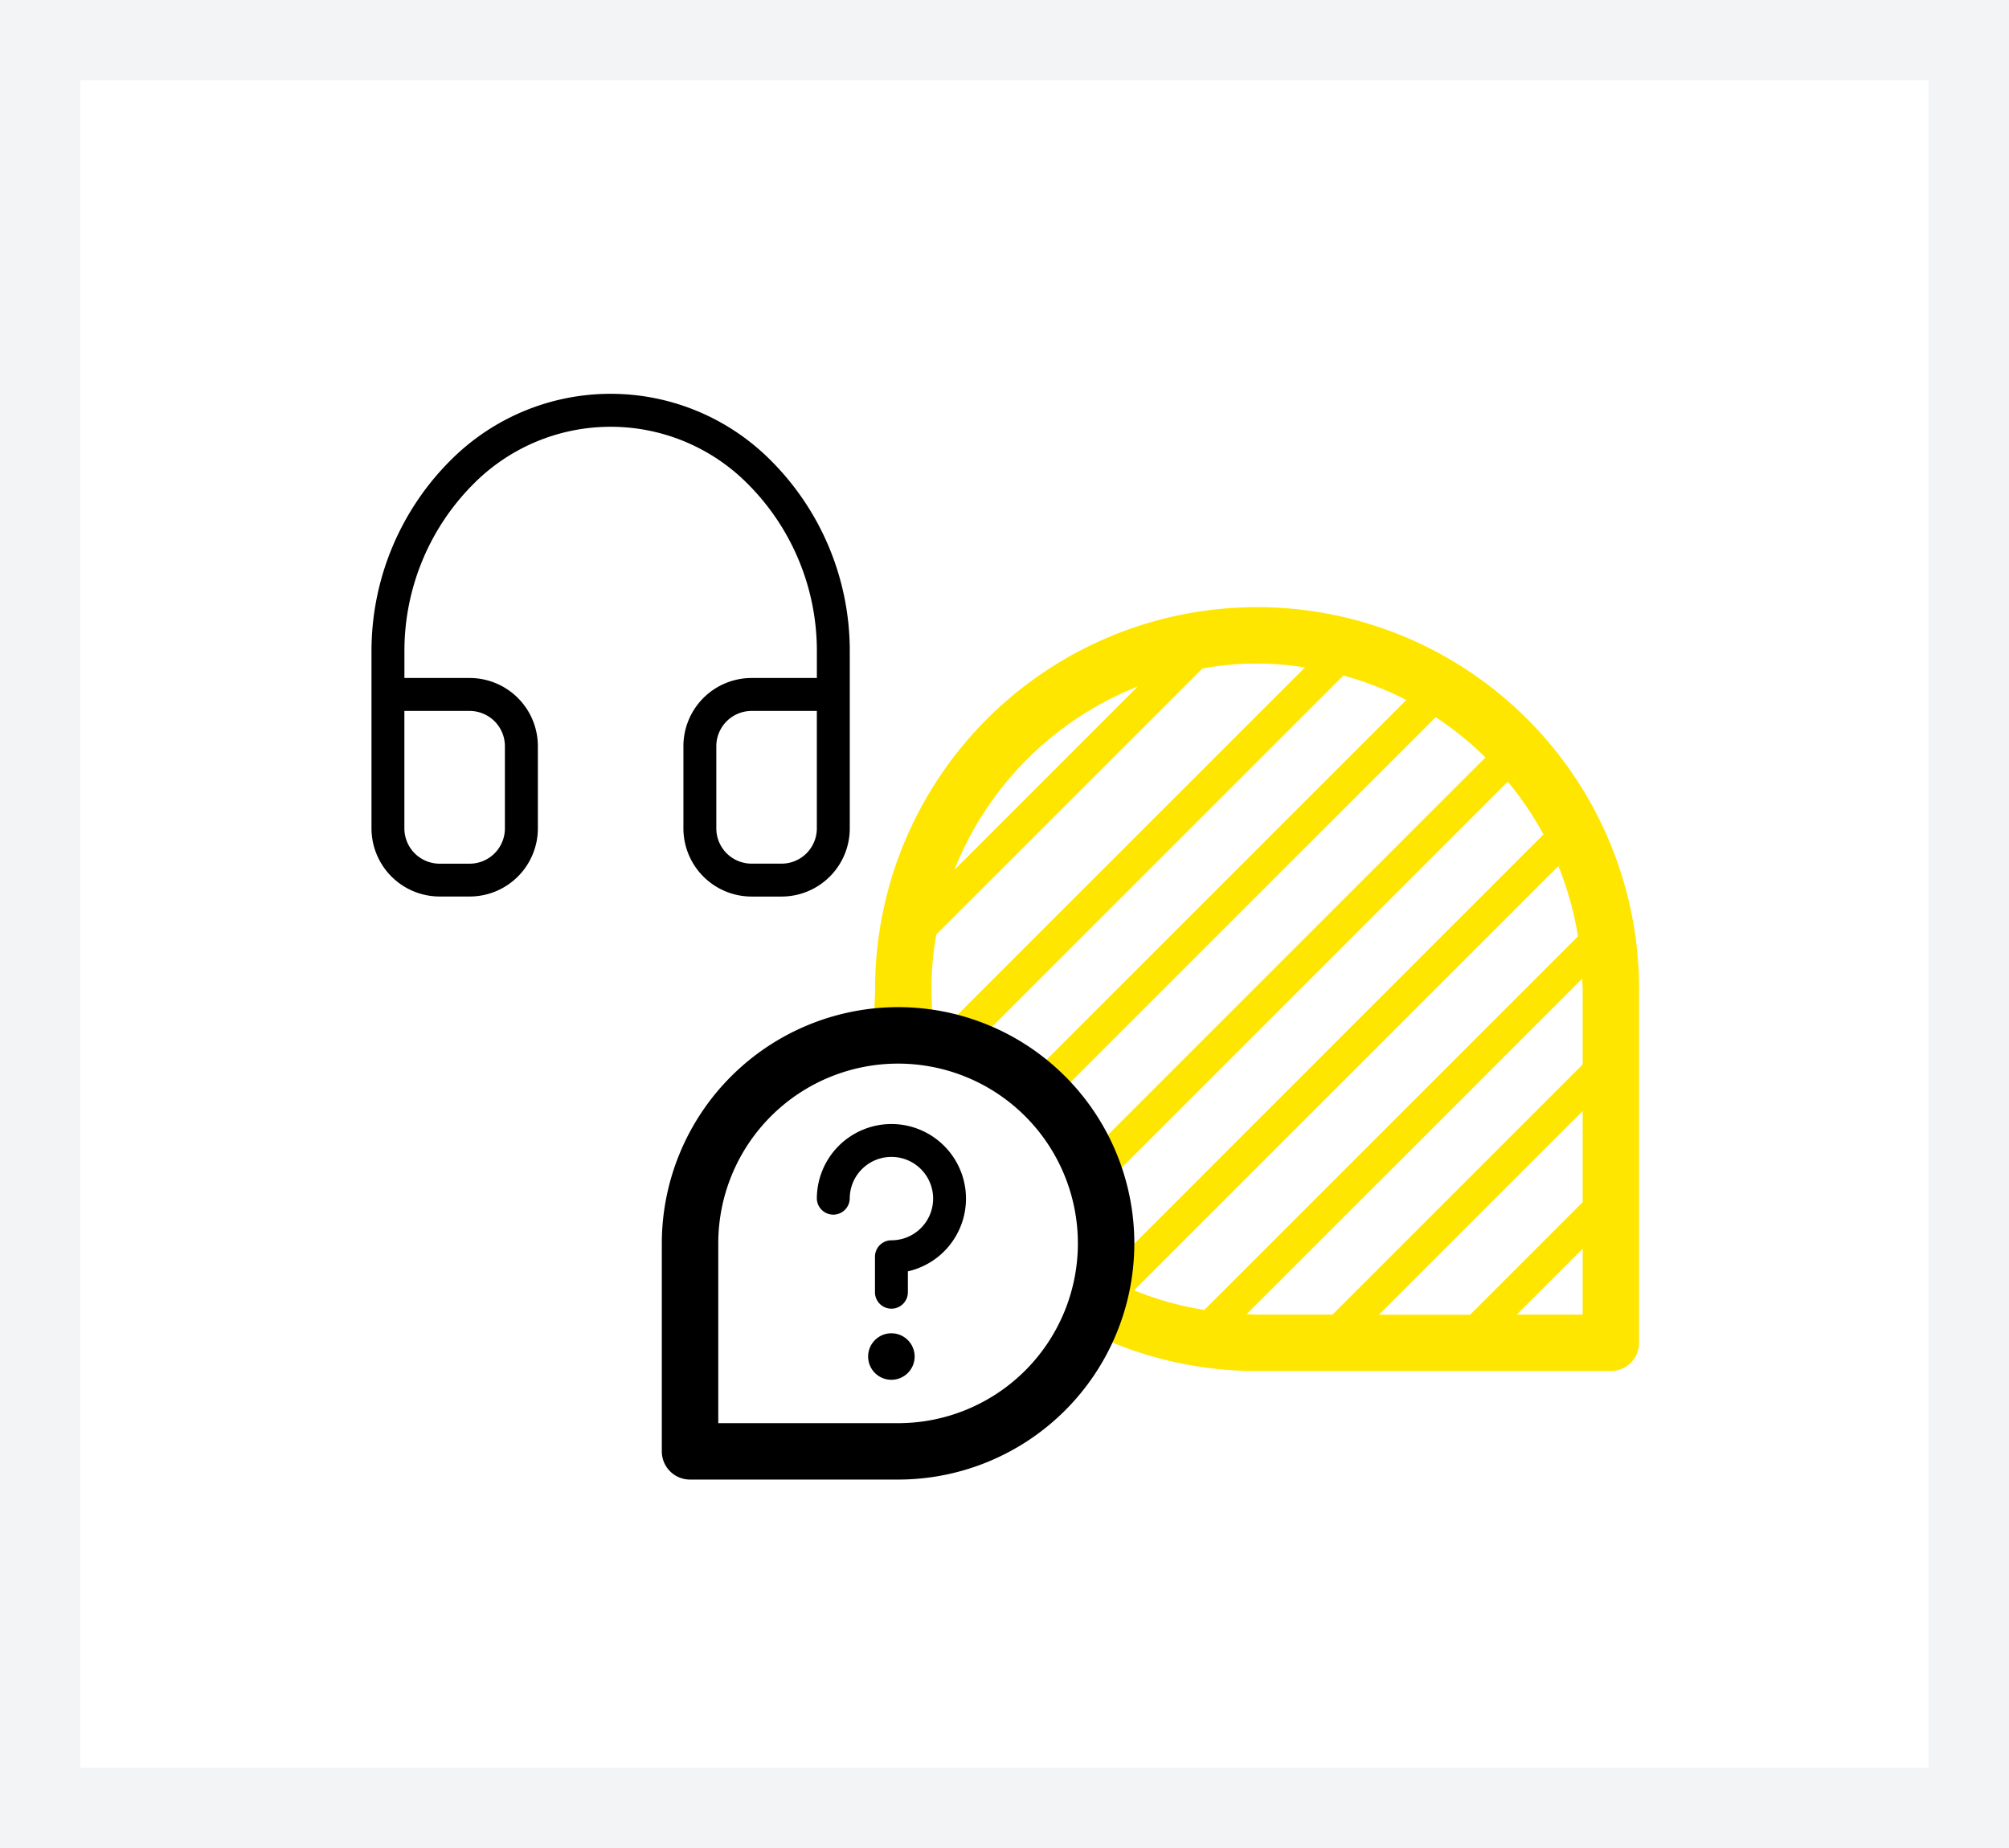
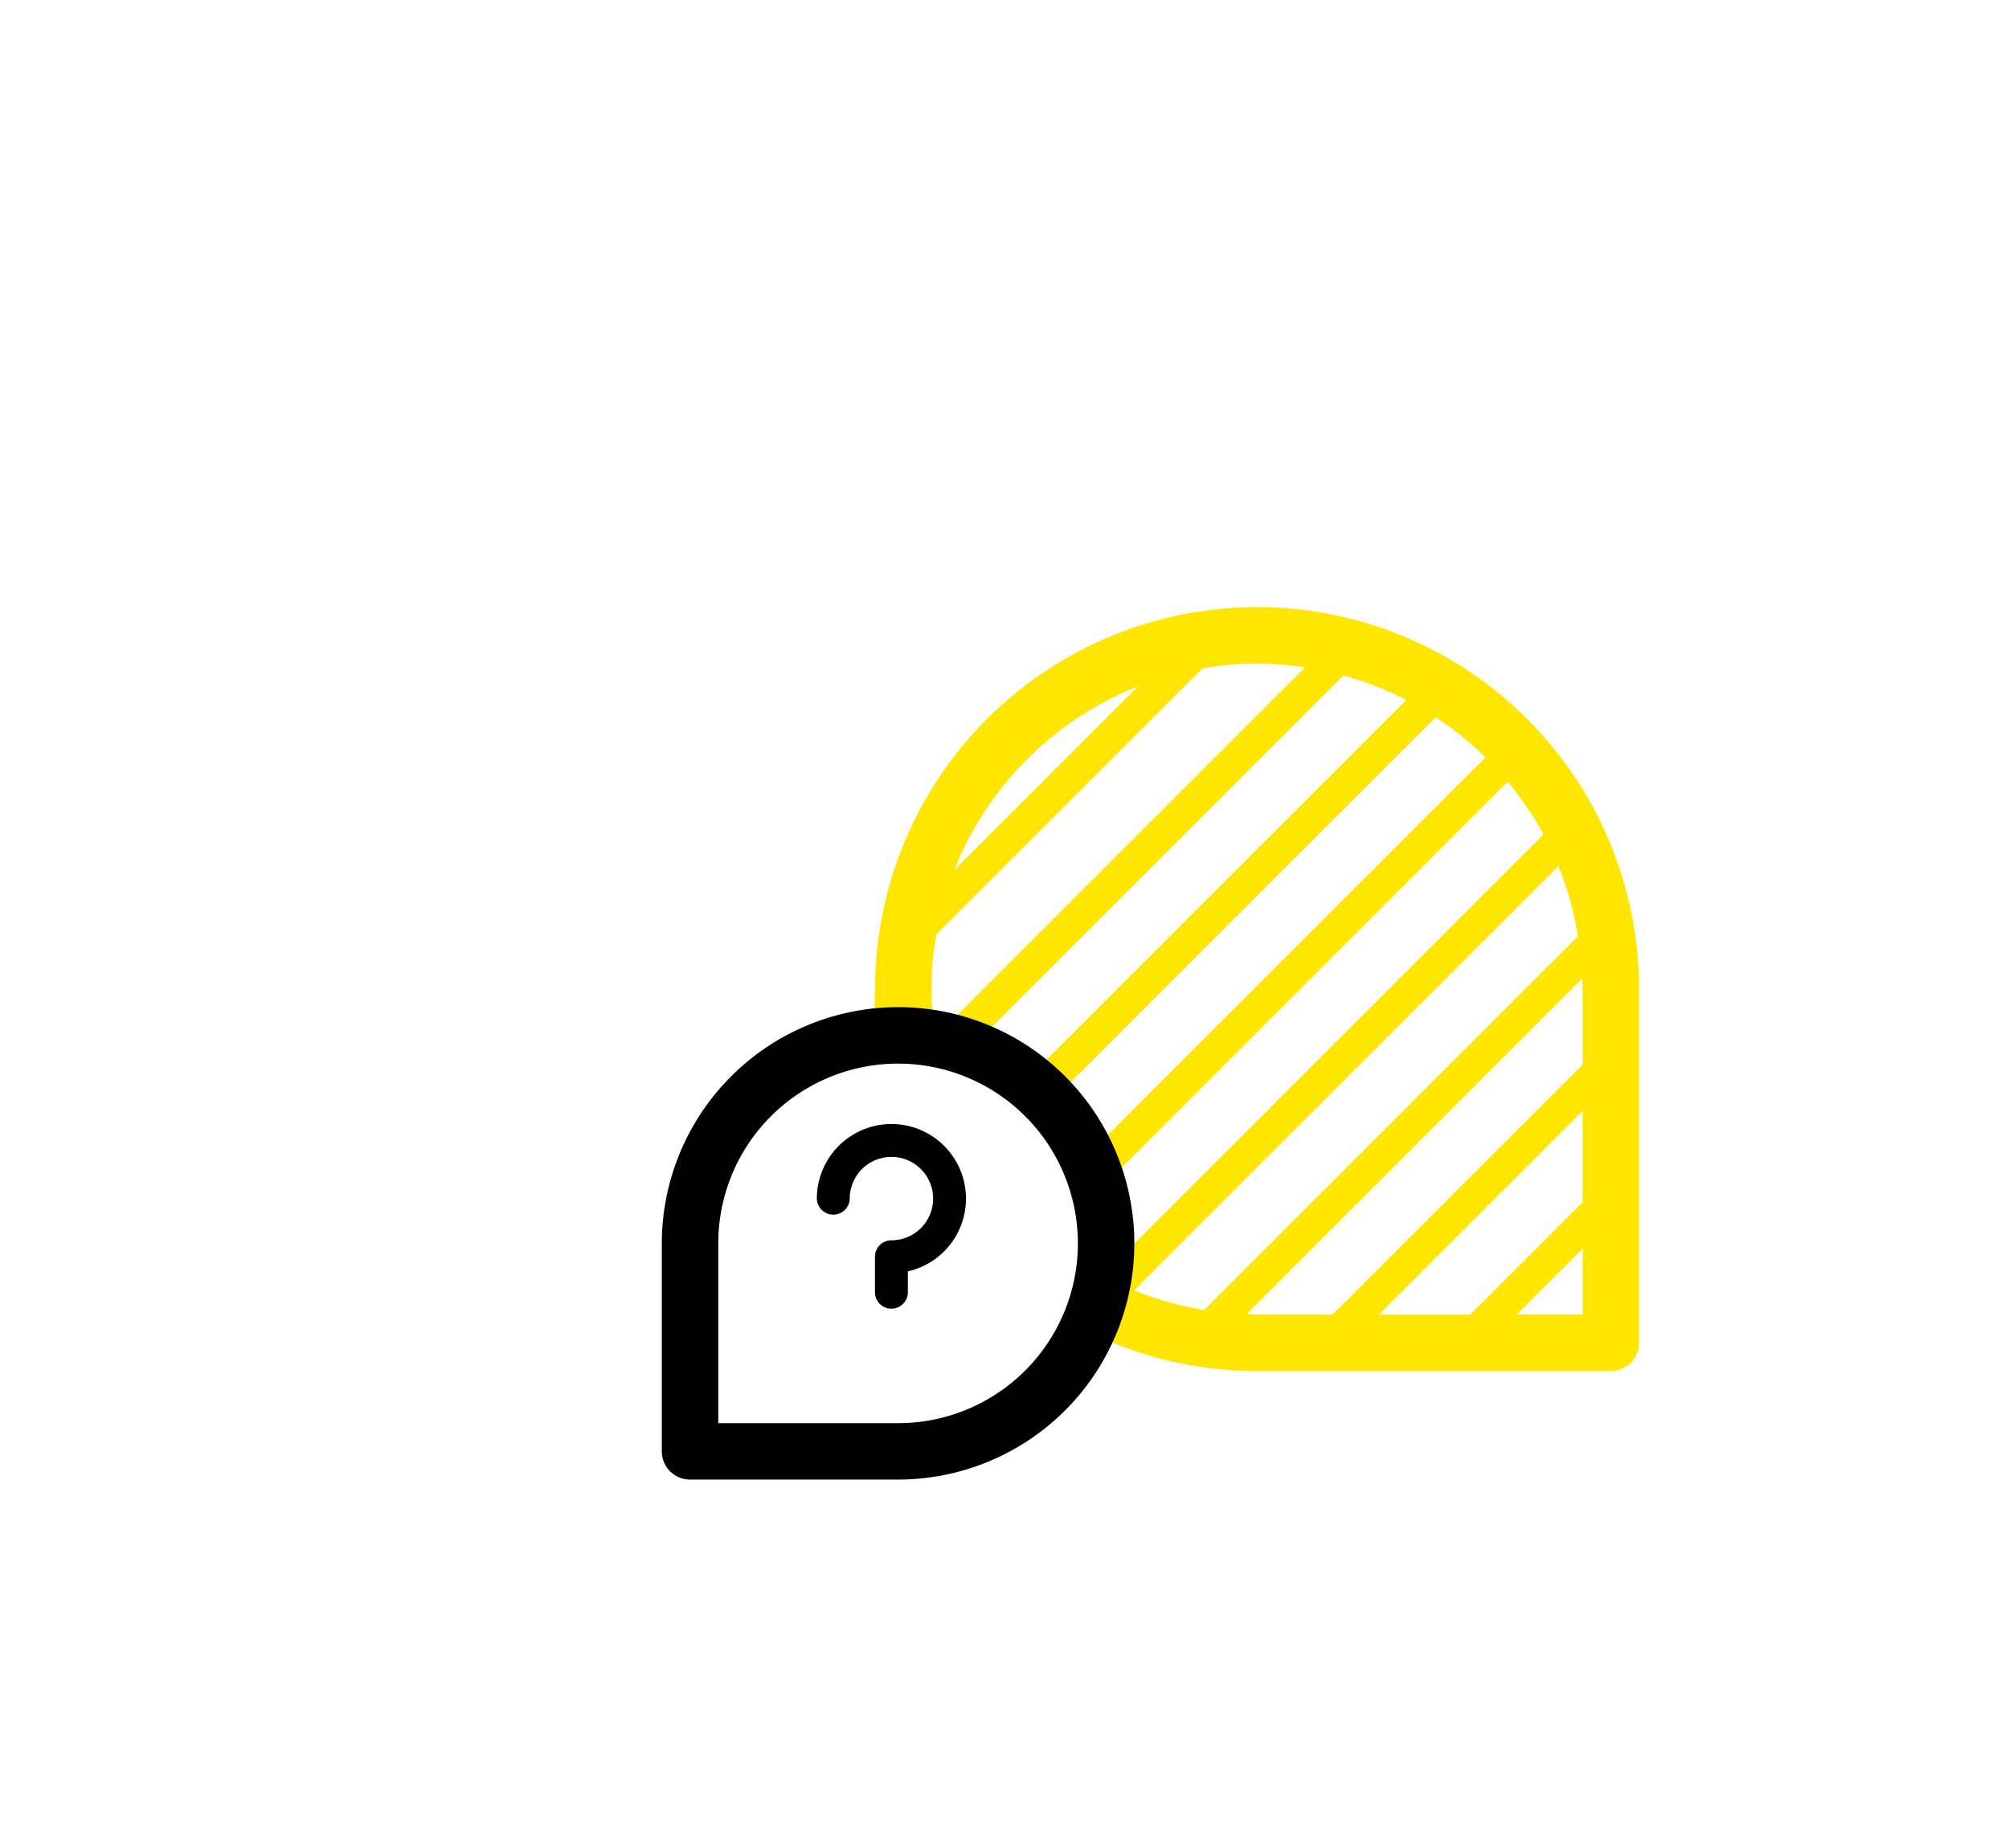
<svg xmlns="http://www.w3.org/2000/svg" width="200" height="184" viewBox="0 0 200 184">
  <g id="kundenservice" transform="translate(20682 22179)">
    <g id="Rechteck_16233" data-name="Rechteck 16233" transform="translate(-20682 -22179)" fill="#fff" stroke="#f3f4f6" stroke-width="8">
      <rect width="200" height="184" stroke="none" />
-       <rect x="4" y="4" width="192" height="176" fill="none" />
    </g>
    <g id="grafik_2_service" transform="translate(-20654 -22147.656)">
      <g id="Ebene_2" data-name="Ebene 2">
        <rect id="Rechteck_844" data-name="Rechteck 844" width="144.155" height="121.522" fill="none" />
      </g>
      <g id="Ebene_1" data-name="Ebene 1" transform="translate(8.981 7.864)">
-         <path id="Pfad_374" data-name="Pfad 374" d="M45.627,54.261H42.638a6.793,6.793,0,0,1-6.786-6.785V39.289A6.793,6.793,0,0,1,42.638,32.5h6.5V29.773a23.517,23.517,0,0,0-7.03-16.748,19.222,19.222,0,0,0-27,0,23.519,23.519,0,0,0-7.03,16.748V32.5h6.5a6.792,6.792,0,0,1,6.785,6.785v8.187a6.792,6.792,0,0,1-6.785,6.785H11.583A6.792,6.792,0,0,1,4.8,47.476v-17.7a26.814,26.814,0,0,1,8.019-19.094,22.479,22.479,0,0,1,31.576,0,26.81,26.81,0,0,1,8.019,19.094v17.7a6.792,6.792,0,0,1-6.785,6.785ZM42.638,35.78a3.514,3.514,0,0,0-3.51,3.509v8.187a3.514,3.514,0,0,0,3.51,3.509h2.988a3.514,3.514,0,0,0,3.509-3.509V35.78Zm-34.564,0v11.7a3.514,3.514,0,0,0,3.509,3.509h2.989a3.514,3.514,0,0,0,3.509-3.509V39.289a3.514,3.514,0,0,0-3.509-3.509Z" transform="translate(-4.798 -4.202)" />
        <path id="Pfad_375" data-name="Pfad 375" d="M53.864,88.178a37.807,37.807,0,0,0,15.781,3.431h35.221a2.807,2.807,0,0,0,2.808-2.808V53.58a38.029,38.029,0,0,0-76.058,0c0,1.507-.273,3.083.259,4.454,1.5,3.869,11.647,1.421,17.115,8.4,4.663,5.952,4.873,21.741,4.873,21.741Zm27.919-2.184,20.276-20.276V74.8l-11.2,11.2H81.783ZM57.4,83.575,99.64,41.335a32.135,32.135,0,0,1,1.954,6.993l-37.2,37.2A32.142,32.142,0,0,1,57.4,83.575ZM94.6,32.926a32.526,32.526,0,0,1,3.556,5.257L54.249,82.1q-.607-.329-1.2-.683c-1.428-.855.517-7.45.517-7.45L94.6,32.926ZM40.981,59.618l37.26-37.259A32.163,32.163,0,0,1,84.5,24.8L46.61,62.69l-5.629-3.071ZM74.412,21.557,37.622,58.345a29.773,29.773,0,0,1,.1-10.214L64.2,21.661a29.773,29.773,0,0,1,10.215-.1ZM57.781,23.446,39.511,41.715A32.547,32.547,0,0,1,57.781,23.446ZM48.991,64.94,87.425,26.508a32.632,32.632,0,0,1,4.959,4.007L52.777,70.122,48.991,64.94Zm19.622,21,33.394-33.394c.011.346.052.684.052,1.033v7.506L77.151,85.993H69.645c-.349,0-.687-.041-1.033-.052Zm26.883.052,6.564-6.564v6.564Z" transform="translate(18.518 5.691)" fill="#ffe600" />
        <g id="Gruppe_525" data-name="Gruppe 525" transform="translate(28.905 61.07)">
          <path id="Pfad_376" data-name="Pfad 376" d="M43.761,36.83a23.546,23.546,0,0,0-23.52,23.519V81.06a2.807,2.807,0,0,0,2.808,2.808H43.761a23.519,23.519,0,1,0,0-47.038Zm0,41.423h-17.9v-17.9a17.9,17.9,0,1,1,17.9,17.9Z" transform="translate(-20.242 -36.83)" />
          <path id="Pfad_377" data-name="Pfad 377" d="M35.913,43.047a7.434,7.434,0,0,0-7.426,7.426,1.638,1.638,0,0,0,3.275,0,4.151,4.151,0,1,1,4.151,4.151,1.637,1.637,0,0,0-1.638,1.638v3.493a1.638,1.638,0,1,0,3.275,0V57.717a7.427,7.427,0,0,0-1.638-14.67Z" transform="translate(-13.055 -31.41)" />
-           <path id="Pfad_378" data-name="Pfad 378" d="M33.53,54.179a2.315,2.315,0,1,0,2.315,2.315A2.315,2.315,0,0,0,33.53,54.179Z" transform="translate(-10.677 -21.706)" />
        </g>
      </g>
    </g>
  </g>
</svg>